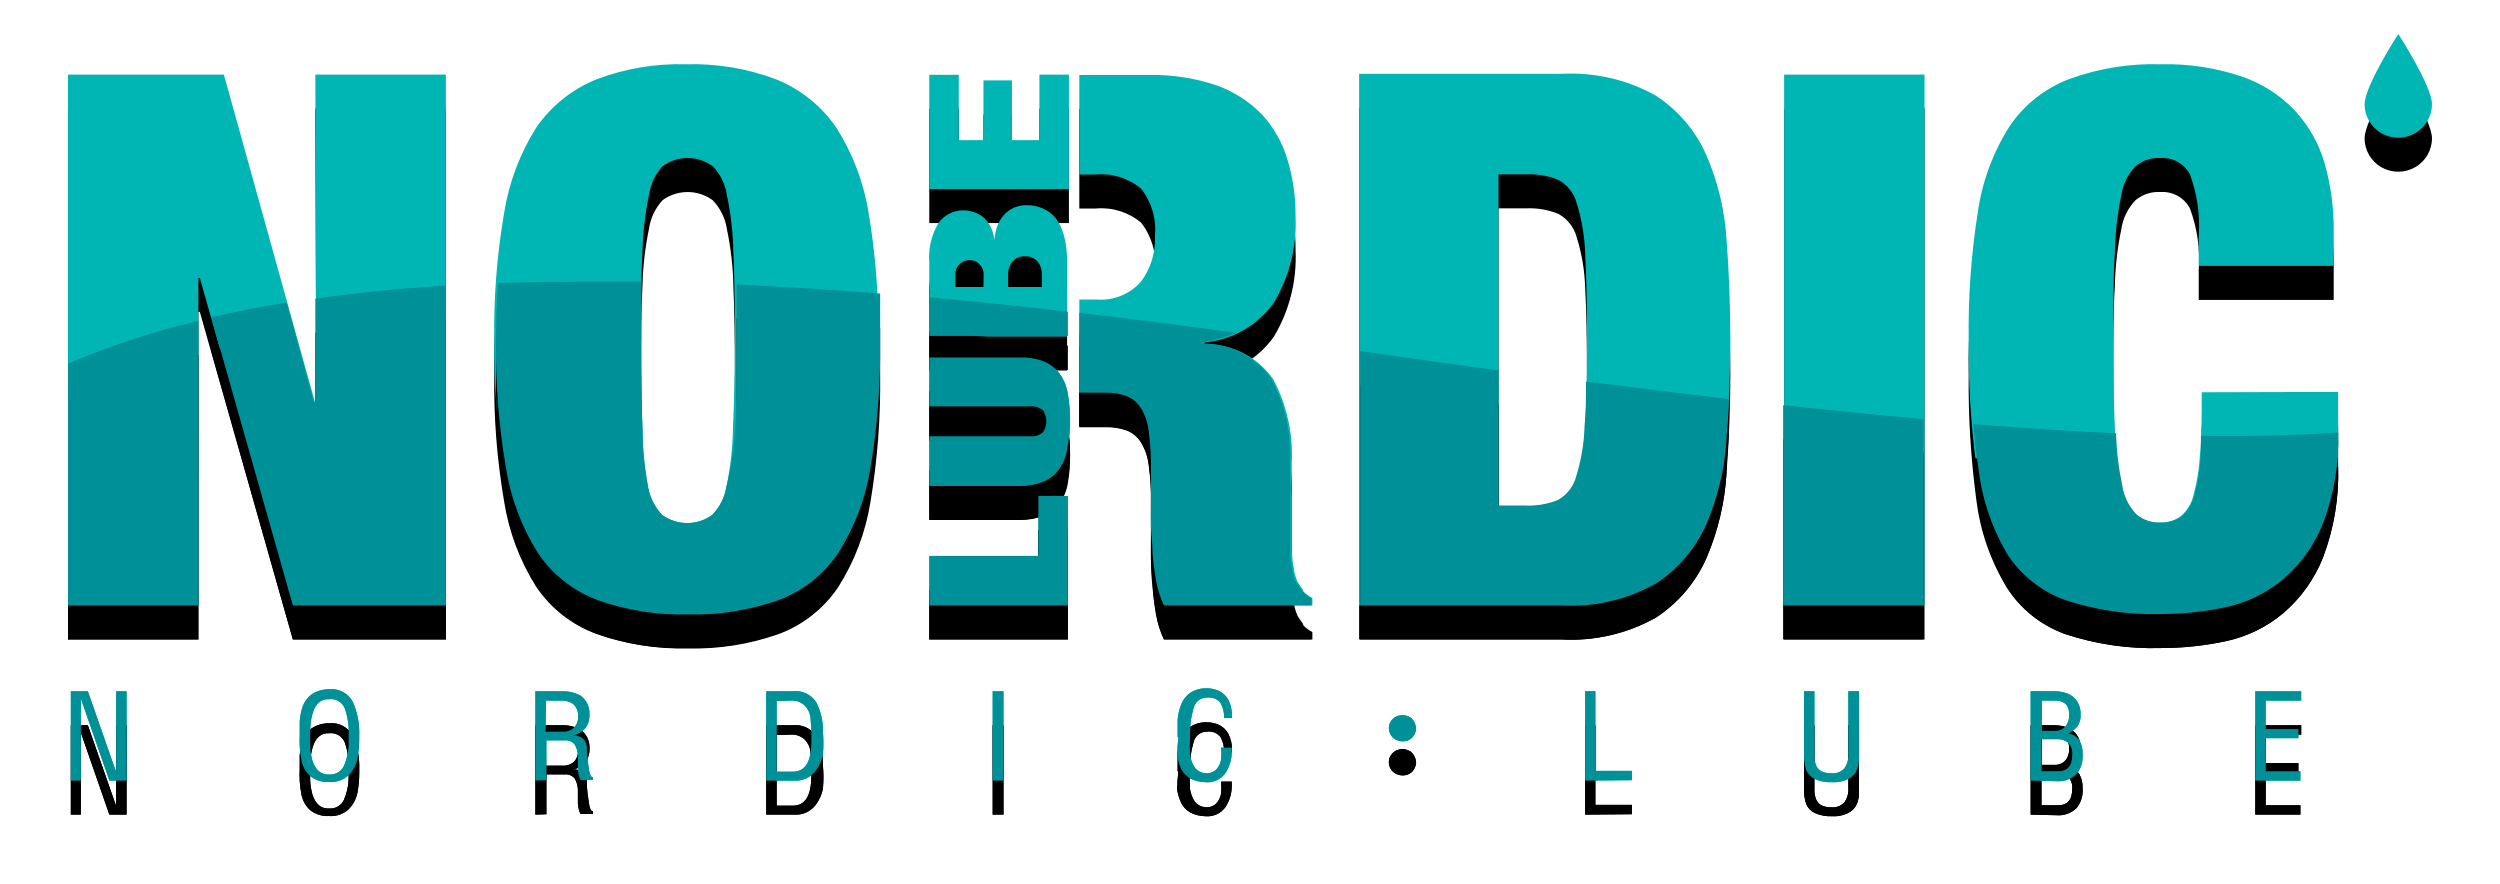
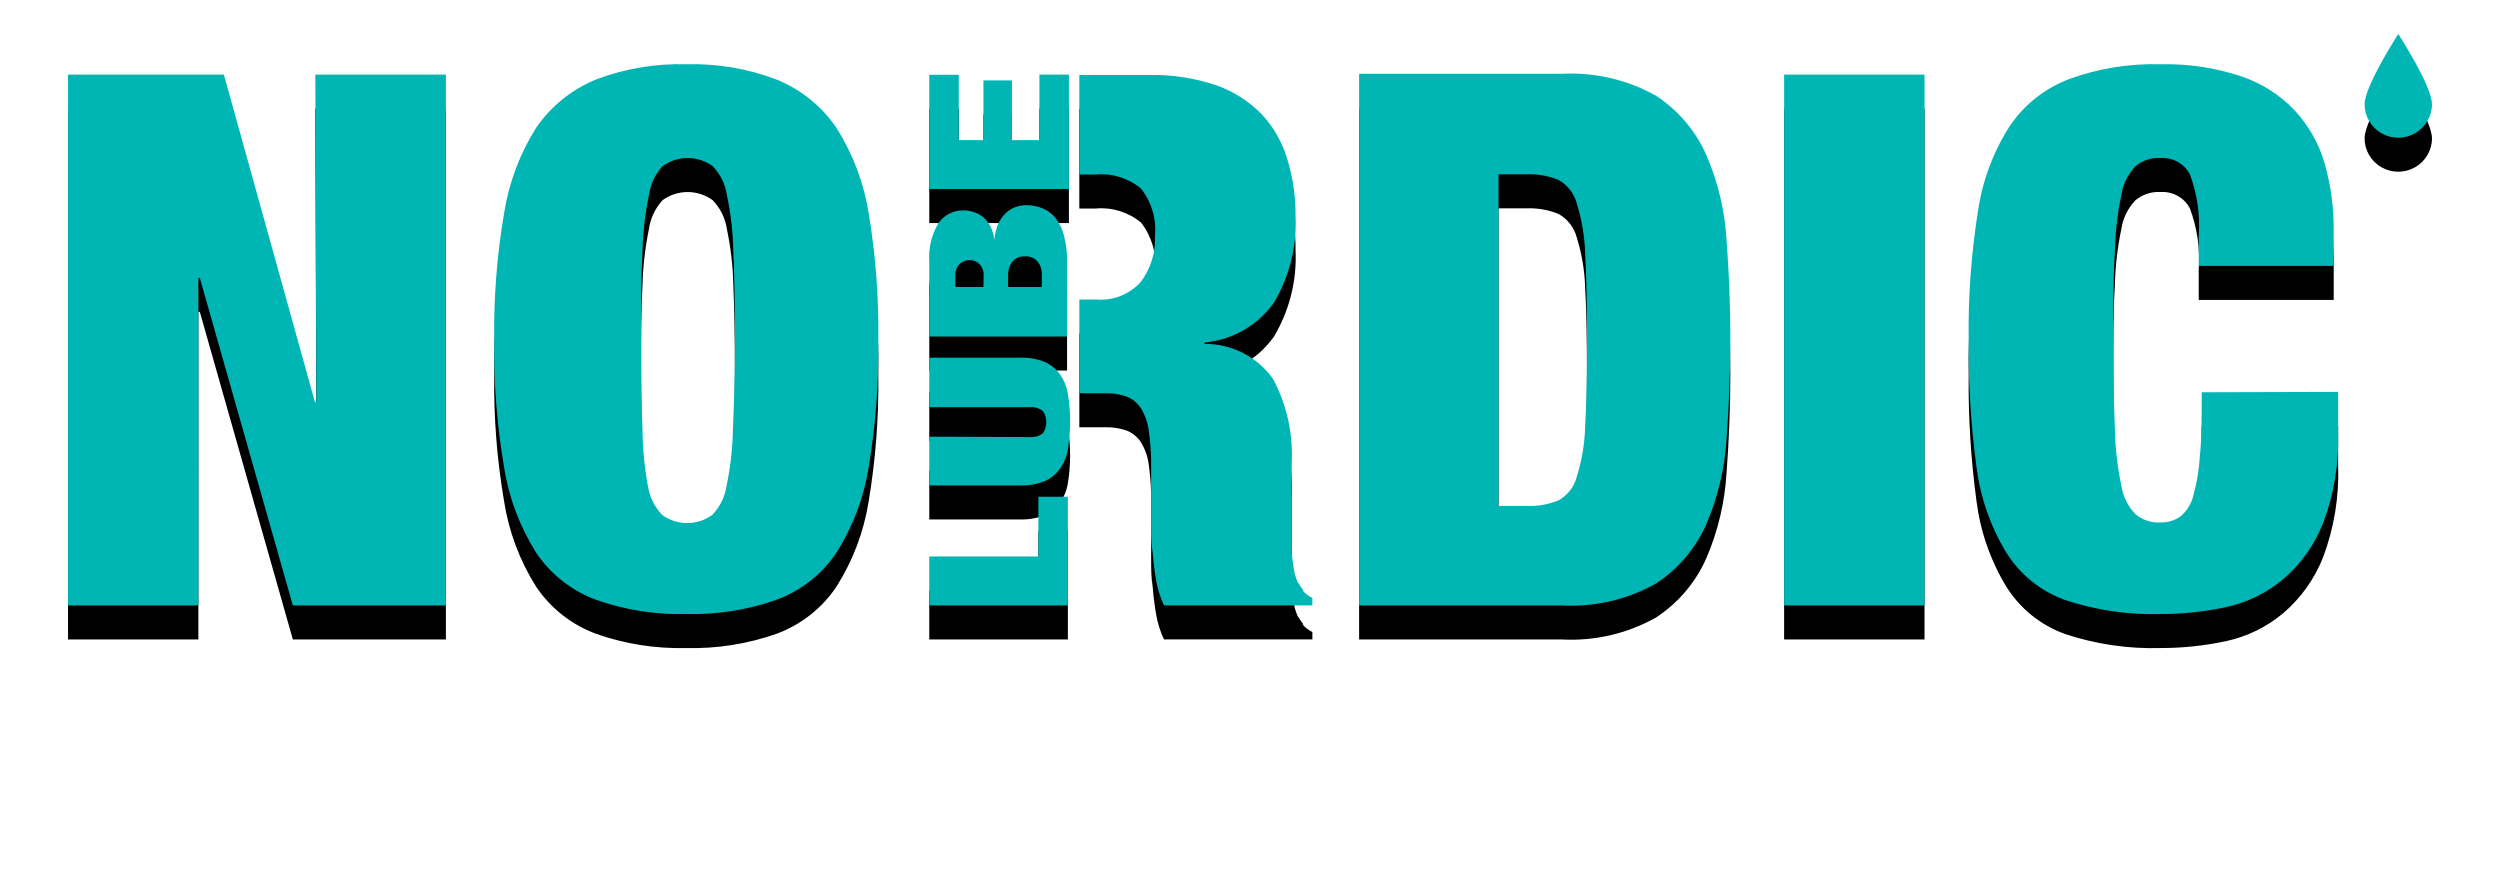
<svg xmlns="http://www.w3.org/2000/svg" xmlns:xlink="http://www.w3.org/1999/xlink" width="147" height="52" viewBox="0 0 147 52">
  <defs>
-     <rect id="rect-1" width="116" height="37.64" x="0" y="0" />
    <path id="path-2" fill-rule="evenodd" d="M135.037 4.131c0 .702.378 1.352.991 1.703.613.351 1.368.351 1.981 0 .613-.351.991-1.0.991-1.703 0-1.077-1.981-4.131-1.981-4.131s-1.981 3.055-1.981 4.131zm-9.576 16.935c0 1.486 0 2.727-.106 3.698-.041.791-.168 1.576-.377 2.341-.111.487-.375.925-.755 1.252-.343.245-.757.372-1.179.363-.535.033-1.063-.139-1.474-.48-.45-.466-.742-1.059-.837-1.697-.229-1.09-.356-2.199-.377-3.312-.059-1.381-.094-3.125-.094-5.22s0-3.85.094-5.231c.022-1.109.148-2.214.377-3.3.092-.642.385-1.24.837-1.709.412-.341.939-.513 1.474-.48.714-.045 1.389.331 1.722.96.431 1.159.608 2.396.519 3.628v1.756h7.937V11.668c.02-1.384-.163-2.764-.542-4.096-.341-1.155-.946-2.217-1.769-3.101-.871-.908-1.952-1.591-3.149-1.99-1.52-.503-3.116-.741-4.717-.702-1.815-.053-3.624.237-5.331.854-1.442.536-2.679 1.506-3.538 2.774-.977 1.527-1.616 3.242-1.875 5.033-.397 2.504-.578 5.037-.543 7.572-.027 2.493.127 4.984.46 7.455.226 1.781.824 3.495 1.757 5.033.8 1.279 2.008 2.255 3.432 2.774 1.819.606 3.731.888 5.649.831 1.297.001 2.589-.137 3.857-.41 1.225-.267 2.366-.825 3.326-1.627 1.047-.892 1.857-2.025 2.359-3.3.647-1.72.947-3.549.885-5.384v-2.341l-8.02.023zM45.181 5.512c-.871-1.274-2.102-2.263-3.538-2.844-1.689-.639-3.489-.941-5.295-.889-1.803-.051-3.599.251-5.284.889-1.435.582-2.666 1.572-3.538 2.844-.965 1.534-1.607 3.246-1.887 5.033-.421 2.466-.614 4.966-.578 7.467-.036 2.497.158 4.993.578 7.455.278 1.787.92 3.5 1.887 5.033.855 1.272 2.093 2.243 3.538 2.774 1.695.595 3.486.876 5.284.831 1.801.045 3.596-.236 5.295-.831 1.446-.53 2.684-1.501 3.538-2.774.971-1.532 1.617-3.244 1.899-5.033.41-2.464.599-4.958.566-7.455.034-2.501-.156-4.999-.566-7.467-.283-1.788-.929-3.5-1.899-5.033zM93.37 3.628c1.314.858 2.347 2.079 2.972 3.511.678 1.574 1.077 3.253 1.179 4.962.142 1.849.224 3.839.224 5.852 0 2.013-.083 3.979-.224 5.852-.101 1.721-.5 3.411-1.179 4.997-.627 1.431-1.659 2.651-2.972 3.511-1.689.948-3.617 1.395-5.555 1.287H75.916V2.341h11.9c1.938-.108 3.866.339 5.555 1.287zM14.518 21.64h.083l-.059-19.252H22.219V33.601h-8.999l-5.472-19.264h-.083V33.601H0V2.388h9.164l5.354 19.252zM58.85 9.117h-8.208V2.399h1.734v3.839h1.451V2.727h1.675v3.511h1.616V2.388h1.734v6.73zm50.312 24.484h-8.256V2.388h8.256V33.601zm-36.513-.878c-.118-.152-.236-.328-.342-.492-.11-.238-.186-.49-.224-.749-.066-.356-.109-.716-.13-1.077v-5.185c.09-1.714-.289-3.421-1.097-4.939-.922-1.302-2.43-2.072-4.033-2.06v-.082c1.64-.15 3.131-1.005 4.081-2.341.916-1.533 1.359-3.299 1.274-5.079.012-1.125-.147-2.246-.472-3.324-.287-.982-.795-1.886-1.486-2.645-.749-.776-1.67-1.369-2.689-1.732-1.283-.431-2.632-.637-3.986-.609h-4.081v5.852h.967c.965-.087 1.924.212 2.665.831.622.795.913 1.796.814 2.797.045.967-.251 1.919-.837 2.692-.657.731-1.623 1.113-2.606 1.03h-1.002v5.512h1.533c.429-.01.857.057 1.262.199.347.141.64.387.837.702.253.417.41.885.46 1.369.099.725.142 1.457.13 2.189v3.347c0 .503 0 1.042.094 1.603.042.557.113 1.112.212 1.662.088.485.239.957.448 1.404h8.727v-.433c-.22-.109-.417-.26-.578-.445h.059zM38.719 26.579c.231-1.102.358-2.222.377-3.347.059-1.334.118-3.113.118-5.22 0-2.107-.035-3.85-.094-5.231-.022-1.109-.148-2.214-.377-3.3-.092-.642-.385-1.24-.837-1.709-.877-.64-2.071-.64-2.948 0-.435.476-.715 1.072-.802 1.709-.224 1.087-.35 2.191-.377 3.3-.083 1.381-.083 3.137-.083 5.231 0 2.095.024 3.839.083 5.22.006 1.123.113 2.243.318 3.347.1.637.392 1.228.837 1.697.877.64 2.071.64 2.948 0 .45-.466.742-1.059.837-1.697zm50.489-3.511c-.027 1.009-.194 2.009-.495 2.973-.153.586-.541 1.085-1.073 1.381-.602.244-1.249.356-1.899.328h-1.628V8.251h1.628c.649-.028 1.297.083 1.899.328.532.296.92.795 1.073 1.381.3.964.467 1.964.495 2.973.071 1.287.106 2.973.106 5.079 0 2.107-.035 3.792-.106 5.056zM50.642 17.789h8.102V13.412c.011-.52-.049-1.04-.177-1.545-.095-.376-.263-.73-.495-1.042-.203-.252-.466-.45-.767-.573-.305-.129-.635-.193-.967-.187-.218-.001-.434.039-.637.117-.217.078-.414.202-.578.363-.182.183-.33.397-.436.632-.125.297-.197.614-.212.936-.034-.276-.114-.545-.236-.796-.105-.202-.244-.384-.413-.538-.164-.135-.352-.238-.554-.304-.201-.071-.412-.107-.625-.105-.574-.008-1.116.263-1.451.726-.427.704-.62 1.522-.554 2.341v4.354zm6.616-2.914h-1.981v-.772c.001-.259.088-.51.248-.714.179-.215.451-.332.731-.316.292-.022.576.096.767.316.156.206.238.457.236.714v.772zm-5.083 9.6e-7h1.651l.012-.667c.018-.251-.072-.497-.248-.679-.146-.155-.352-.241-.566-.234-.224-.008-.442.077-.601.234-.176.181-.266.428-.248.679v.667zm-1.533 11.668v-2.867l5.897.023c.285.032.57-.052.79-.234.259-.391.259-.897 0-1.287-.22-.182-.506-.266-.79-.234h-5.897V19.03h5.343c.488-.015.973.069 1.427.246.364.154.679.405.908.726.246.349.408.749.472 1.17.09.534.134 1.074.13 1.615.003.541-.041 1.081-.13 1.615-.064.421-.226.822-.472 1.17-.229.32-.544.572-.908.726-.454.177-.939.261-1.427.246h-5.343zm0 7.057h8.149v-6.39h-1.734v3.511h-6.416v2.879z" />
    <filter id="filter-3" width="200%" height="200%" x="-50%" y="-50%" color-interpolation-filters="sRGB" filterUnits="userSpaceOnUse">
      <feOffset dx="0" dy="2" in="SourceAlpha" result="shadow-1-feOffset-shadow" />
      <feGaussianBlur in="shadow-1-feOffset-shadow" result="shadow-1-feGaussianBlur-shadow" stdDeviation="2.41" />
      <feColorMatrix in="shadow-1-feGaussianBlur-shadow" result="shadow-1-feColorMatrix-shadow" type="matrix" values="0 0 0 0 0  0 0 0 0 0  0 0 0 0 0  0 0 0 1 0" />
    </filter>
-     <path id="path-4" fill-rule="evenodd" d="M65.242 41.349v-1.042c.026-.293.094-.58.2-.854.098-.274.274-.514.507-.691.285-.192.622-.294.967-.293.26-.004.517.048.755.152.235.114.429.298.554.527.154.3.227.635.212.971v.105h-.46c.011-.301-.058-.6-.2-.866-.18-.249-.484-.38-.79-.339-.397-.012-.744.267-.814.655-.144.486-.211.991-.2 1.498-.005.031-.005.063 0 .094v.082c-.022.351-.022.703 0 1.053.038.264.135.515.283.737.159.202.402.322.66.328.229.014.453-.071.613-.234.142-.163.236-.361.271-.573.019-.234.019-.469 0-.702h.625v.176c.017.473-.115.939-.377 1.334-.271.371-.72.572-1.179.527-.308-.004-.611-.08-.885-.222-.221-.127-.401-.314-.519-.538-.124-.255-.208-.527-.248-.808.003-.36.027-.719.071-1.077h-.047zm-51.621-.925v.772c-.028.513.007 1.028.106 1.533.068.352.251.673.519.913.312.242.702.362 1.097.339.436.036.866-.118 1.179-.421.253-.267.425-.6.495-.96.072-.386.108-.778.106-1.17v-.187c.026-.667-.099-1.33-.366-1.943-.256-.526-.818-.836-1.403-.772-.369-.008-.732.098-1.038.304-.238.179-.418.423-.519.702-.096.288-.156.587-.177.889zM41.054 38.645v5.255h1.651c.447.031.883-.146 1.179-.48.266-.31.442-.686.507-1.088.037-.421.037-.843 0-1.264.017-.594-.108-1.184-.366-1.72-.284-.492-.836-.768-1.403-.702H41.054zm-13.574 0v5.255l.649-.023v-2.341h1.061c.221-.024.44.059.59.222.126.205.195.439.2.679v.808c.012.214.064.425.153.62h.731v-.164c-.118 0-.189-.152-.236-.48-.047-.328-.13-.784-.13-1.369-.021-.122-.069-.238-.142-.339-.067-.076-.147-.139-.236-.187l-.248-.082h-.212c.17-.016.333-.077.472-.176.161-.103.295-.244.389-.41.094-.181.143-.382.142-.585v-.105c.008-.411-.18-.802-.507-1.053-.334-.188-.713-.281-1.097-.269h-1.58zM.165 38.645V43.9h.59v-4.822l1.675 4.822h1.014v-5.255H2.83v4.752l-1.663-4.752H.165zm54.204 0V43.9h.637v-5.255h-.637zm34.838 0V43.9l2.748-.023v-.55h-2.146v-4.681h-.601zm12.867 0h.613v3.757c-.012.221.028.441.118.644.069.148.191.264.342.328.171.071.357.103.543.094.282.028.561-.075.755-.281.181-.26.265-.575.236-.889v-3.652h.625v4.003c.002.209-.038.416-.118.609-.088.22-.25.402-.46.515-.302.166-.646.243-.991.222-.352.019-.704-.046-1.026-.187-.227-.109-.407-.296-.507-.527-.092-.283-.136-.58-.13-.878v-3.757zm13.327 0V43.9l1.51.035c.434.039.864-.11 1.179-.41.272-.327.403-.748.366-1.17.016-.289-.049-.577-.189-.831-.155-.228-.408-.371-.684-.386.214-.093.404-.233.554-.41.15-.207.221-.46.2-.714.017-.286-.062-.57-.224-.808-.139-.199-.337-.35-.566-.433-.239-.084-.49-.128-.743-.129h-1.403zm13.209 5.255v-5.255h2.701v.55h-2.087v1.674h1.922v.538h-1.922v1.943h2.04v.55h-2.654zM14.235 41.197v.597c.003.256.035.511.094.761.045.253.154.491.318.691.168.2.422.308.684.293.37.037.723-.16.885-.492.175-.395.271-.821.283-1.252v-.562c.025-.532-.051-1.064-.224-1.568-.143-.371-.522-.598-.92-.55-.743-.035-1.12.667-1.12 2.083zm27.432-1.978v4.155h.955c.731 0 1.085-.597 1.085-1.779v-.269c.004-.391-.016-.782-.059-1.17-.036-.263-.16-.507-.354-.691-.226-.199-.525-.296-.826-.269l-.802.023zm-13.586 1.802h.979c.254.018.505-.066.696-.234.162-.175.247-.406.236-.644v-.129c-.012-.243-.123-.471-.307-.632-.216-.14-.473-.206-.731-.187h-.849l-.024 1.826zm89.585-1.007c.009-.198-.045-.395-.153-.562-.146-.158-.35-.251-.566-.257h-.885v1.779h.767c.274.011.534-.122.684-.351.112-.183.166-.395.153-.609zm-38.742.164c-.129-.076-.275-.12-.425-.129-.156-.005-.311.031-.448.105-.12.073-.221.173-.295.293-.06.112-.092.236-.094.363.002.13.034.259.094.375.069.119.166.22.283.293.127.07.268.11.413.117.214.012.423-.065.578-.211.132-.143.214-.323.236-.515-.002-.134-.034-.266-.094-.386-.055-.121-.14-.226-.248-.304zm37.115 1.287h.885c.247-.019.492.056.684.211.182.196.268.461.236.726 0 .632-.271.948-.837.948h-.967v-1.884z" />
    <filter id="filter-5" width="200%" height="200%" x="-50%" y="-50%" color-interpolation-filters="sRGB" filterUnits="userSpaceOnUse">
      <feOffset dx="0" dy="2" in="SourceAlpha" result="shadow-1-feOffset-shadow" />
      <feGaussianBlur in="shadow-1-feOffset-shadow" result="shadow-1-feGaussianBlur-shadow" stdDeviation="2.41" />
      <feColorMatrix in="shadow-1-feGaussianBlur-shadow" result="shadow-1-feColorMatrix-shadow" type="matrix" values="0 0 0 0 0  0 0 0 0 0  0 0 0 0 0  0 0 0 1 0" />
    </filter>
-     <path id="path-6" fill-rule="evenodd" d="M25.168 18.035c-.036 2.497.158 4.993.578 7.455.278 1.787.92 3.5 1.887 5.033.855 1.272 2.093 2.243 3.538 2.774 1.695.595 3.486.876 5.284.831 1.801.045 3.596-.236 5.295-.831 1.446-.53 2.684-1.501 3.538-2.774.971-1.532 1.617-3.244 1.899-5.033.41-2.464.599-4.958.566-7.455v-2.774c-2.972-.234-5.783-.41-8.432-.527v3.3c0 2.095 0 3.839-.094 5.22-.064 1.121-.233 2.234-.507 3.324-.095.638-.388 1.231-.837 1.697-.877.64-2.071.64-2.948 0-.445-.469-.737-1.061-.837-1.697-.206-1.104-.312-2.224-.318-3.347-.059-1.381-.083-3.125-.083-5.22V14.559c-3.019 0-5.814 0-8.409.082-.083 1.053-.118 2.165-.118 3.371v.023zM22.219 33.601h-8.999L8.421 16.654c1.368-.316 2.842-.609 4.434-.866l1.604 5.852h.083v-6.074c2.323-.339 4.871-.597 7.678-.772v18.808zm36.572-15.847H50.642v-2.27c2.587.234 5.303.515 8.149.843v1.428zm.66 3.336h1.533c.429-.01.857.057 1.262.199.347.141.64.387.837.702.253.417.41.885.46 1.369.099.725.142 1.457.13 2.189v2.107c0 .096-.001.201-.002.315-.003.26-.006.567.002.925.012.515.094 1.042.094 1.603.042.557.113 1.112.212 1.662.089.498.244.982.46 1.44h8.68v-.421c-.222-.116-.419-.275-.578-.468-.118-.152-.236-.328-.342-.492-.11-.238-.186-.49-.224-.749-.066-.356-.109-.716-.13-1.077V25.209c.09-1.714-.289-3.421-1.097-4.939-.922-1.302-2.43-2.072-4.033-2.06v-.082c.667-.101 1.317-.29 1.934-.562-3.196-.445-6.262-.831-9.187-1.17l-.012 4.693zM0 19.381c2.479-1.052 5.044-1.894 7.666-2.516v16.736H0v-14.22zm75.975-.749h-.059l.059.009v14.96h11.841c1.938.108 3.866-.339 5.555-1.287 1.313-.86 2.345-2.08 2.972-3.511.68-1.586 1.079-3.277 1.179-4.997 0-.772.106-1.58.142-2.341-2.654-.316-5.449-.655-8.409-1.03 0 .995 0 1.873-.083 2.61-.027 1.009-.194 2.009-.495 2.973-.153.586-.541 1.085-1.073 1.381-.602.244-1.249.356-1.899.328h-1.592v-7.947c-2.6-.349-5.313-.728-8.138-1.138v-.009zm-17.054 4.143c.004-.541-.04-1.081-.13-1.615-.064-.421-.226-.822-.472-1.17-.229-.32-.544-.572-.908-.726-.454-.177-.939-.261-1.427-.246H50.642v2.879h5.897c.285-.032.57.052.79.234.259.391.259.897 0 1.287-.22.182-.506.266-.79.234h-5.897v2.926h5.343c.473.005.941-.083 1.38-.257.364-.154.679-.405.908-.726.246-.349.408-.749.472-1.17.105-.536.165-1.081.177-1.627v-.023zm50.182-.129c-2.54-.234-5.291-.507-8.256-.819v11.774h8.256V22.646zm16.311.983v1.147c-.041.791-.168 1.576-.377 2.341-.111.487-.375.925-.755 1.252-.343.245-.757.372-1.179.363-.535.033-1.063-.139-1.474-.48-.45-.466-.742-1.059-.837-1.697-.216-1.013-.339-2.043-.366-3.078-2.536-.117-5.319-.293-8.385-.538.071.901.165 1.756.283 2.54.195 1.769.757 3.478 1.651 5.021.8 1.279 2.008 2.255 3.432 2.774 1.819.606 3.731.888 5.649.831 1.297.001 2.589-.137 3.857-.41 1.225-.267 2.366-.825 3.326-1.627 1.047-.892 1.857-2.025 2.359-3.3.644-1.704.945-3.518.885-5.337-2.347.164-4.977.234-8.067.199zm-74.772 7.057h6.416v-3.523h1.734v6.437H50.642v-2.914zM65.29 41.349c-.044.357-.068.717-.071 1.077.04.28.123.553.248.808.118.225.298.411.519.538.273.142.576.218.885.222.46.045.909-.155 1.179-.527.263-.395.395-.861.377-1.334v-.176h-.625c.019.234.019.469 0 .702-.036.212-.129.411-.271.573-.16.163-.384.248-.613.234-.259-.005-.501-.126-.66-.328-.148-.222-.245-.474-.283-.737-.022-.351-.022-.703 0-1.053v-.082c-.005-.031-.005-.063 0-.094-.011-.507.057-1.012.2-1.498.07-.388.416-.667.814-.655.306-.04.61.09.79.339.142.266.211.565.2.866h.46v-.105c.015-.337-.058-.671-.212-.971-.125-.228-.319-.412-.554-.527-.238-.104-.495-.156-.755-.152-.345-.001-.682.101-.967.293-.233.176-.409.416-.507.691-.107.274-.174.562-.2.854v1.042h.047zm-51.043 2.294c-.268-.24-.451-.561-.519-.913-.099-.505-.134-1.02-.106-1.533v-.772c.021-.303.081-.601.177-.889.101-.279.281-.523.519-.702.306-.206.668-.312 1.038-.304.585-.063 1.147.246 1.403.772.267.612.392 1.276.366 1.943v.187c.002.393-.034.784-.106 1.17-.071.36-.242.693-.495.96-.313.303-.743.457-1.179.421-.395.023-.785-.098-1.097-.339zm28.458.257h-1.651v-5.255h1.569c.567-.066 1.119.211 1.403.702.258.537.383 1.126.366 1.72.037.421.037.843 0 1.264-.065.402-.241.779-.507 1.088-.296.333-.732.511-1.179.48zm-14.577-2.364v2.341l-.649.023v-5.255h1.58c.384-.011.763.082 1.097.269.327.252.516.642.507 1.053v.105c.001.204-.048.404-.142.585-.094.166-.228.307-.389.41-.139.099-.302.159-.472.176h.212l.248.082c.089.048.169.112.236.187.072.101.12.217.142.339 0 .585.083 1.042.13 1.369.047.328.118.48.236.48v.164h-.731c-.09-.195-.142-.406-.153-.62v-.808c-.006-.24-.075-.474-.2-.679-.149-.163-.369-.246-.59-.222h-1.061zM.755 39.078v4.822H.165v-5.255h1.002l1.663 4.752v-4.752h.613v5.255H2.43l-1.675-4.822zm54.251-.433v5.255h-.637v-5.255h.637zm36.95 4.681v.55l-2.748.023v-5.255h.601v4.681h2.146zm10.119-.925c-.006.298.037.594.13.878.1.23.28.417.507.527.322.142.674.206 1.026.187.345.021.688-.056.991-.222.21-.113.372-.295.46-.515.08-.193.12-.4.118-.609v-4.003h-.625v3.652c.029.315-.054.63-.236.889-.194.205-.473.309-.755.281-.186.01-.371-.022-.543-.094-.151-.063-.273-.18-.342-.328-.09-.202-.13-.423-.118-.644v-3.757h-.613v3.757zm16.016 1.124c-.315.299-.745.449-1.179.41l-1.51-.035v-5.255h1.403c.253.001.504.044.743.129.229.083.427.234.566.433.162.237.241.521.224.808.02.254-.051.507-.2.714-.151.177-.34.317-.554.41.276.015.529.158.684.386.14.254.205.542.189.831.038.423-.094.843-.366 1.17zm13.174.375v-.55h-2.04v-1.943h1.922v-.538h-1.922v-1.674h2.087v-.55h-2.701v5.255h2.654zm-115.908-4.787c.397-.048.777.179.92.55.173.504.249 1.036.224 1.568v.562c-.012.432-.108.857-.283 1.252-.162.332-.515.528-.885.492-.262.016-.516-.093-.684-.293-.164-.199-.274-.437-.318-.691-.059-.249-.091-.504-.094-.761v-.597c0-1.416.377-2.118 1.12-2.083zm27.114.082c.301-.027.599.07.826.269.193.184.318.427.354.691.043.389.063.779.059 1.17v.269c0 1.182-.354 1.779-1.085 1.779h-.955v-4.155l.802-.023zm-14.365 0h.849c.258-.019.515.047.731.187.184.161.295.389.307.632v.129c.011.237-.074.469-.236.644-.191.168-.442.253-.696.234h-.979l.024-1.826zm89.408 1.428c-.15.229-.41.362-.684.351h-.767v-1.779h.885c.216.007.42.099.566.257.108.167.162.363.153.562.012.214-.041.426-.153.609zm-39.756-.176c.073-.119.174-.22.295-.293.137-.074.292-.111.448-.105.15.009.295.053.425.129.107.079.193.183.248.304.06.12.093.252.094.386-.022.192-.104.372-.236.515-.155.146-.364.222-.578.211-.145-.007-.286-.047-.413-.117-.117-.073-.215-.173-.283-.293-.06-.116-.093-.244-.094-.375.002-.127.034-.251.094-.363zm40.087 1.954c.032-.264-.054-.529-.236-.726-.192-.155-.437-.23-.684-.211h-.885v1.884h.967c.566 0 .837-.316.837-.948z" />
    <filter id="filter-7" width="200%" height="200%" x="-50%" y="-50%" color-interpolation-filters="sRGB" filterUnits="userSpaceOnUse">
      <feOffset dx="0" dy="2" in="SourceAlpha" result="shadow-1-feOffset-shadow" />
      <feGaussianBlur in="shadow-1-feOffset-shadow" result="shadow-1-feGaussianBlur-shadow" stdDeviation="2.41" />
      <feColorMatrix in="shadow-1-feGaussianBlur-shadow" result="shadow-1-feColorMatrix-shadow" type="matrix" values="0 0 0 0 0  0 0 0 0 0  0 0 0 0 0  0 0 0 0.25 0" />
    </filter>
  </defs>
  <g transform="translate(4 2)">
    <g>
      <use fill="black" stroke="black" stroke-opacity="0" stroke-width="0" filter="url(#filter-3)" xlink:href="#path-2" />
      <use fill="rgb(0,182,181)" xlink:href="#path-2" />
    </g>
    <g>
      <use fill="black" stroke="black" stroke-opacity="0" stroke-width="0" filter="url(#filter-5)" xlink:href="#path-4" />
      <use fill="rgb(0,182,181)" xlink:href="#path-4" />
    </g>
    <g>
      <use fill="black" stroke="black" stroke-opacity="0" stroke-width="0" filter="url(#filter-7)" xlink:href="#path-6" />
      <use fill="rgb(0,144,151)" xlink:href="#path-6" />
    </g>
  </g>
</svg>